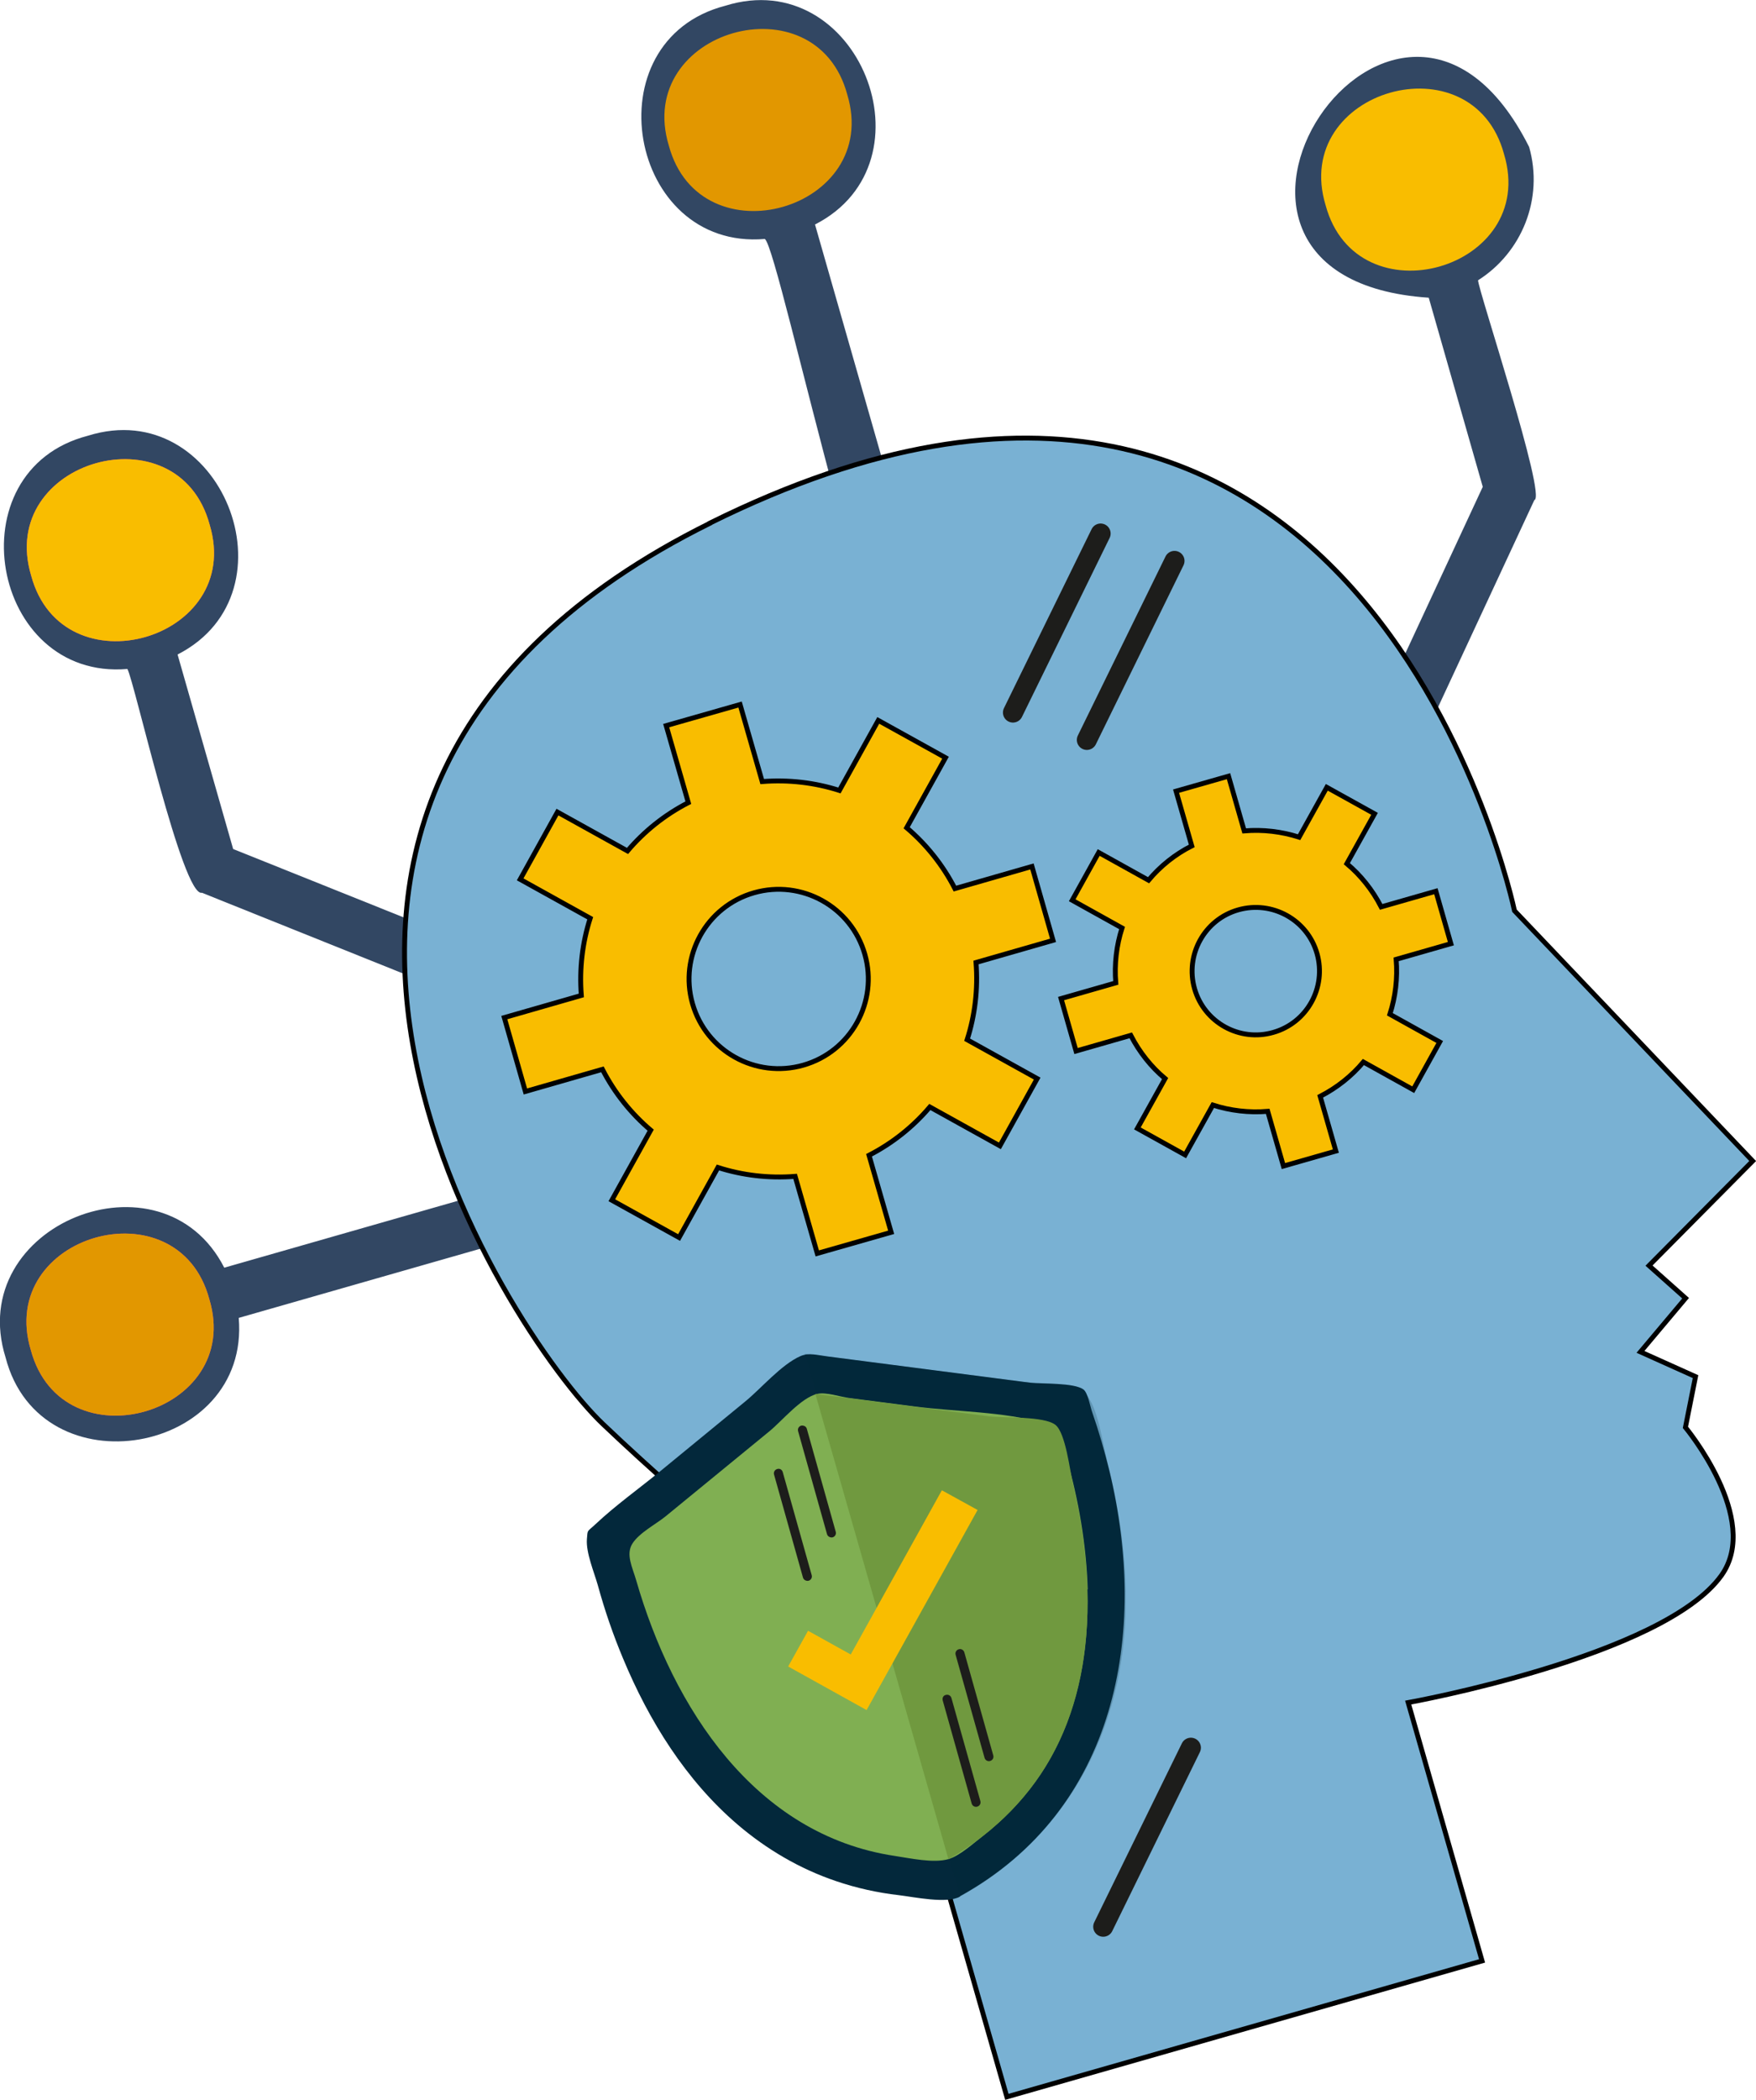
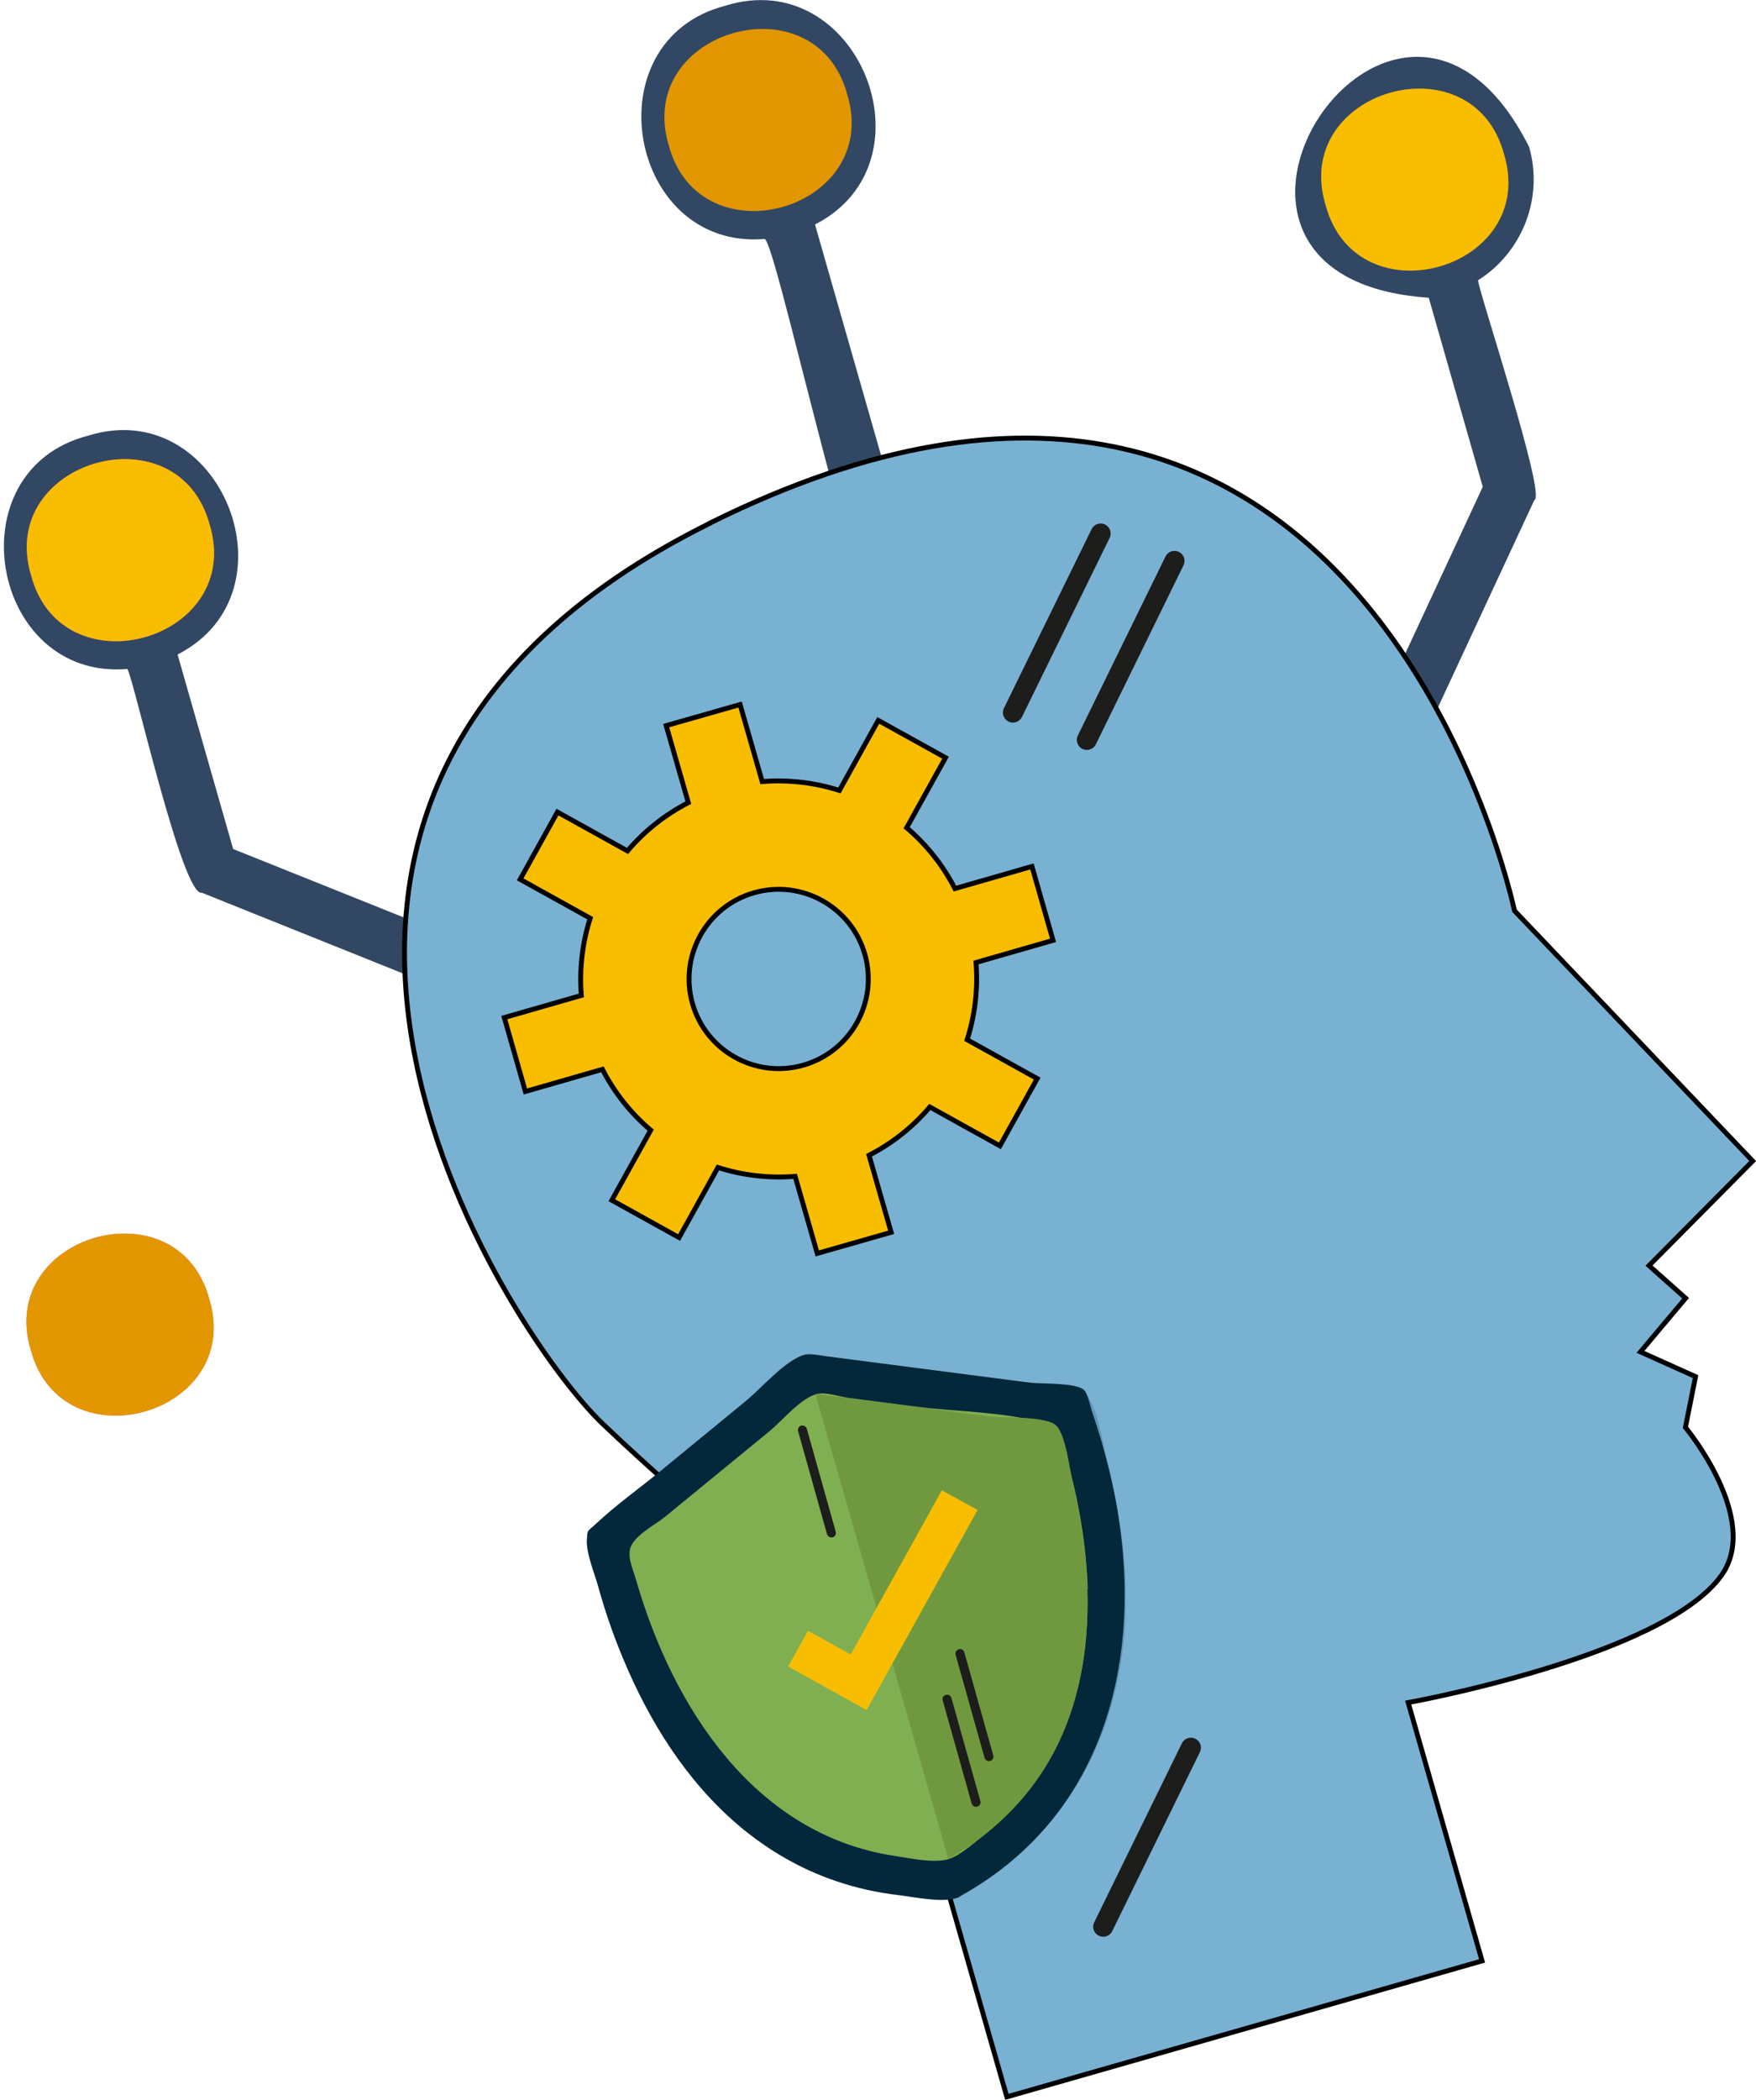
<svg xmlns="http://www.w3.org/2000/svg" id="Isolationsmodus" viewBox="0 0 100.77 120.47">
  <path d="m87.75,8.43c-7.58-15.08-22.57,7.53-5.76,8.65l3.1,10.85-7.15,15.38c-.84,1.75,1.92,3.05,2.72,1.27,0,0,7.39-15.89,7.39-15.89.72-.18-3.24-12.11-3.23-12.61,2.5-1.58,3.78-4.67,2.93-7.65Zm-5.51,5.56c-4.75,1.43-6.9-6.06-2.11-7.36,4.75-1.43,6.9,6.06,2.11,7.36Z" fill="#324763" stroke-width="0" />
  <path d="m41.62.33c-7.72,2-5.57,14.05,2.27,13.38.85.54,7,30.49,9.57,28.01.8-.23,1.26-1.06,1.03-1.86l-7.72-26.98c7.01-3.58,2.46-14.93-5.15-12.55Zm2.93,10.24c-4.75,1.43-6.9-6.06-2.11-7.36,4.75-1.43,6.9,6.06,2.11,7.36Z" fill="#324763" stroke-width="0" />
  <path d="m32.11,56.22l-18.73-7.51-3.19-11.16c7.01-3.58,2.46-14.94-5.15-12.55-7.72,2-5.57,14.05,2.27,13.38.39.66,3.17,13.13,4.28,12.84,0,0,19.41,7.79,19.41,7.79,1.78.75,2.94-2.08,1.12-2.78ZM3.23,32.62c-1.43-4.75,6.06-6.9,7.36-2.11,1.43,4.75-6.06,6.9-7.36,2.11Z" fill="#324763" stroke-width="0" />
-   <path d="m28.87,68.15l-16,4.58c-3.58-7.01-14.93-2.46-12.55,5.15,2,7.72,14.05,5.57,13.38-2.27l16-4.58c1.88-.51,1.04-3.45-.83-2.88Zm-20.93,11.53c-4.75,1.43-6.9-6.06-2.11-7.36,4.75-1.43,6.9,6.06,2.11,7.36Z" fill="#324763" stroke-width="0" />
  <path d="m12.03,30.1c2,6.62-8.44,9.6-10.24,2.93-2-6.62,8.44-9.6,10.24-2.93Z" fill="#ff4a87" stroke-width="0" />
  <path d="m12.03,30.1c2,6.62-8.44,9.6-10.24,2.93-2-6.62,8.44-9.6,10.24-2.93Z" fill="#f9bd00" stroke-width="0" />
  <path d="m12.01,74.53c2,6.62-8.44,9.6-10.24,2.93-2-6.62,8.44-9.6,10.24-2.93Z" fill="#ff4a87" stroke-width="0" />
  <path d="m12.01,74.53c2,6.62-8.44,9.6-10.24,2.93-2-6.62,8.44-9.6,10.24-2.93Z" fill="#e29700" stroke-width="0" />
  <path d="m86.31,8.84c2,6.62-8.44,9.6-10.24,2.93-2-6.62,8.44-9.6,10.24-2.93Z" fill="#f9bd00" stroke-width="0" />
  <path d="m48.62,5.42c2,6.62-8.44,9.6-10.24,2.93-2-6.62,8.44-9.6,10.24-2.93Z" fill="#e29700" stroke-width="0" />
  <path d="m40.74,30.02c-31.88,15.8-11.59,46.51-6.13,51.69,11.43,10.86,15.16,10.64,19.47,25.67l3.7,12.92,27.27-7.8-4.24-14.82s14.66-2.64,17.98-7.3c2.3-3.23-2.07-8.49-2.07-8.49l.58-2.91-3.16-1.42,2.59-3.08-2.1-1.87,5.95-6-13.67-14.36s-8.53-40.9-46.17-22.24Z" fill="#79b1d3" stroke="#000" stroke-miterlimit="10" stroke-width=".28" />
  <path d="m60.43,53.95l-1.21-4.24-4.42,1.27c-.7-1.36-1.65-2.54-2.77-3.49l2.23-4.02-3.86-2.14-2.23,4.02c-1.4-.45-2.91-.63-4.43-.51l-1.27-4.42-4.24,1.21,1.27,4.42c-1.36.7-2.54,1.65-3.49,2.77l-4.02-2.23-2.14,3.86,4.02,2.23c-.45,1.4-.63,2.91-.51,4.43l-4.42,1.27,1.21,4.24,4.42-1.27c.7,1.36,1.65,2.54,2.77,3.49l-2.23,4.02,3.86,2.14,2.23-4.02c1.4.45,2.91.63,4.43.51l1.27,4.42,4.24-1.21-1.27-4.42c1.36-.7,2.54-1.65,3.49-2.77l4.02,2.23,2.14-3.86-4.02-2.23c.45-1.4.63-2.91.51-4.43l4.42-1.27Zm-14.33,7.16c-2.73.78-5.58-.8-6.36-3.53s.8-5.58,3.53-6.36,5.58.8,6.36,3.53-.8,5.58-3.53,6.36Z" fill="#f9bd00" stroke="#000" stroke-miterlimit="10" stroke-width=".28" />
-   <path d="m83.26,54.14l-.86-3.01-3.14.9c-.5-.97-1.17-1.81-1.97-2.48l1.59-2.86-2.74-1.52-1.59,2.86c-1-.32-2.07-.45-3.15-.36l-.9-3.14-3.01.86.9,3.14c-.97.49-1.81,1.17-2.48,1.97l-2.86-1.59-1.52,2.74,2.86,1.59c-.32,1-.45,2.07-.36,3.15l-3.14.9.86,3.01,3.14-.9c.5.97,1.17,1.81,1.97,2.48l-1.59,2.86,2.74,1.52,1.59-2.86c1,.32,2.07.45,3.15.36l.9,3.14,3.01-.86-.9-3.14c.97-.5,1.81-1.17,2.48-1.97l2.86,1.59,1.52-2.74-2.86-1.59c.32-1,.45-2.07.36-3.15l3.14-.9Zm-10.19,5.09c-1.94.56-3.97-.57-4.52-2.51s.57-3.97,2.51-4.52,3.97.57,4.52,2.51-.57,3.97-2.51,4.52Z" fill="#f9bd00" stroke="#000" stroke-miterlimit="10" stroke-width=".28" />
  <path d="m55.09,108.81c-.74.43-2.66.02-3.5-.08-1.23-.14-2.45-.41-3.62-.81-2.07-.7-3.98-1.82-5.64-3.24-2.97-2.54-5.09-5.95-6.58-9.54-.57-1.36-1.05-2.76-1.44-4.18-.21-.75-.69-1.87-.63-2.66.05-.58-.01-.38.51-.87,1.14-1.07,2.46-2.01,3.67-3l4.9-4.02c.92-.75,2.08-2.13,3.18-2.61.49-.21.97-.05,1.55.02l5.63.73,6.01.78c.65.08,2.5-.02,3.05.39.25.19.39,1,.49,1.28.39,1.12.72,2.26,1,3.41,2.24,9.32.42,19.41-8.58,24.38Z" fill="#03283b" stroke-width="0" />
  <path d="m64.6,91.35c.15,7.29-3.02,13.87-9.51,17.46l-8.91-31.15c4.17.54,8.35,1.08,12.52,1.62.88.11,2.98,0,3.57.64.75.81,1.02,2.95,1.28,3.97.62,2.43,1.01,4.94,1.06,7.45Z" fill="#03283b" opacity=".2" stroke-width="0" />
  <path d="m62.4,91.19c.11,3.67-.59,7.42-2.63,10.52-.91,1.38-2.06,2.6-3.36,3.62-.52.4-1.34,1.15-1.98,1.33-.86.25-2.2-.05-3.07-.18-8.05-1.2-12.75-8.53-14.85-15.81-.22-.76-.61-1.49-.22-2.11s1.36-1.12,1.9-1.56l5.97-4.89c.73-.6,1.82-1.93,2.74-2.14.5-.12,1.35.18,1.86.24l3.72.48c2.38.31,5.13.29,7.44.96,1.06.31.93.71,1.28,1.96.7,2.46,1.14,5.01,1.22,7.57Z" fill="#80af52" stroke-width="0" />
  <path d="m62.4,91.19c.21,7.06-2.47,12.26-7.97,15.48l-7.64-26.7c3.32.43,6.64.86,9.97,1.29.81.1,3.16-.03,3.81.49.58.46.83,2.63.99,3.33.47,2,.78,4.06.84,6.11Z" fill="#70993f" stroke-width="0" />
  <polygon points="49.73 98.11 45.23 95.61 46.37 93.56 48.82 94.92 54.05 85.5 56.1 86.63 49.73 98.11" fill="#f9bd00" stroke-width="0" />
  <path d="m47.78,88.2c-.12.03-.28-.04-.32-.18l-1.66-5.91c-.04-.14.04-.28.18-.32.14-.02.28.04.32.18l1.66,5.91c.04.14-.04.28-.18.32Z" fill="#1d1d1b" stroke-width="0" />
-   <path d="m46.4,90.69c-.12.03-.28-.04-.32-.18l-1.66-5.91c-.04-.14.04-.28.18-.32.15-.05.28.04.32.18l1.66,5.91c.04.14-.04.28-.18.32Z" fill="#1d1d1b" stroke-width="0" />
-   <path d="m56.08,103.65h0c-.14.04-.28-.04-.32-.18l-1.66-5.91c-.04-.14.03-.29.18-.32.14-.04.28.04.32.18l1.66,5.91c.04.14-.04.28-.18.32Z" fill="#1d1d1b" stroke-width="0" />
+   <path d="m56.08,103.65h0c-.14.04-.28-.04-.32-.18l-1.66-5.91c-.04-.14.03-.29.18-.32.14-.04.28.04.32.18l1.66,5.91c.04.14-.04.28-.18.32" fill="#1d1d1b" stroke-width="0" />
  <path d="m56.82,101.03h0c-.14.04-.28-.04-.32-.18l-1.66-5.91c-.04-.14.04-.28.18-.32h0c.14-.04.28.04.32.18l1.66,5.91c.04.14-.04.28-.18.32Z" fill="#1d1d1b" stroke-width="0" />
  <path d="m63.16,30.61c-1.68,3.42-3.35,6.85-5.03,10.27" fill="none" stroke="#1d1d1b" stroke-linecap="round" stroke-linejoin="round" stroke-width="1.15" />
  <path d="m67.4,32.18c-1.68,3.42-3.35,6.85-5.03,10.27" fill="none" stroke="#1d1d1b" stroke-linecap="round" stroke-linejoin="round" stroke-width="1.15" />
  <path d="m68.34,100.27c-1.68,3.42-3.35,6.85-5.03,10.27" fill="none" stroke="#1d1d1b" stroke-linecap="round" stroke-linejoin="round" stroke-width="1.15" />
</svg>